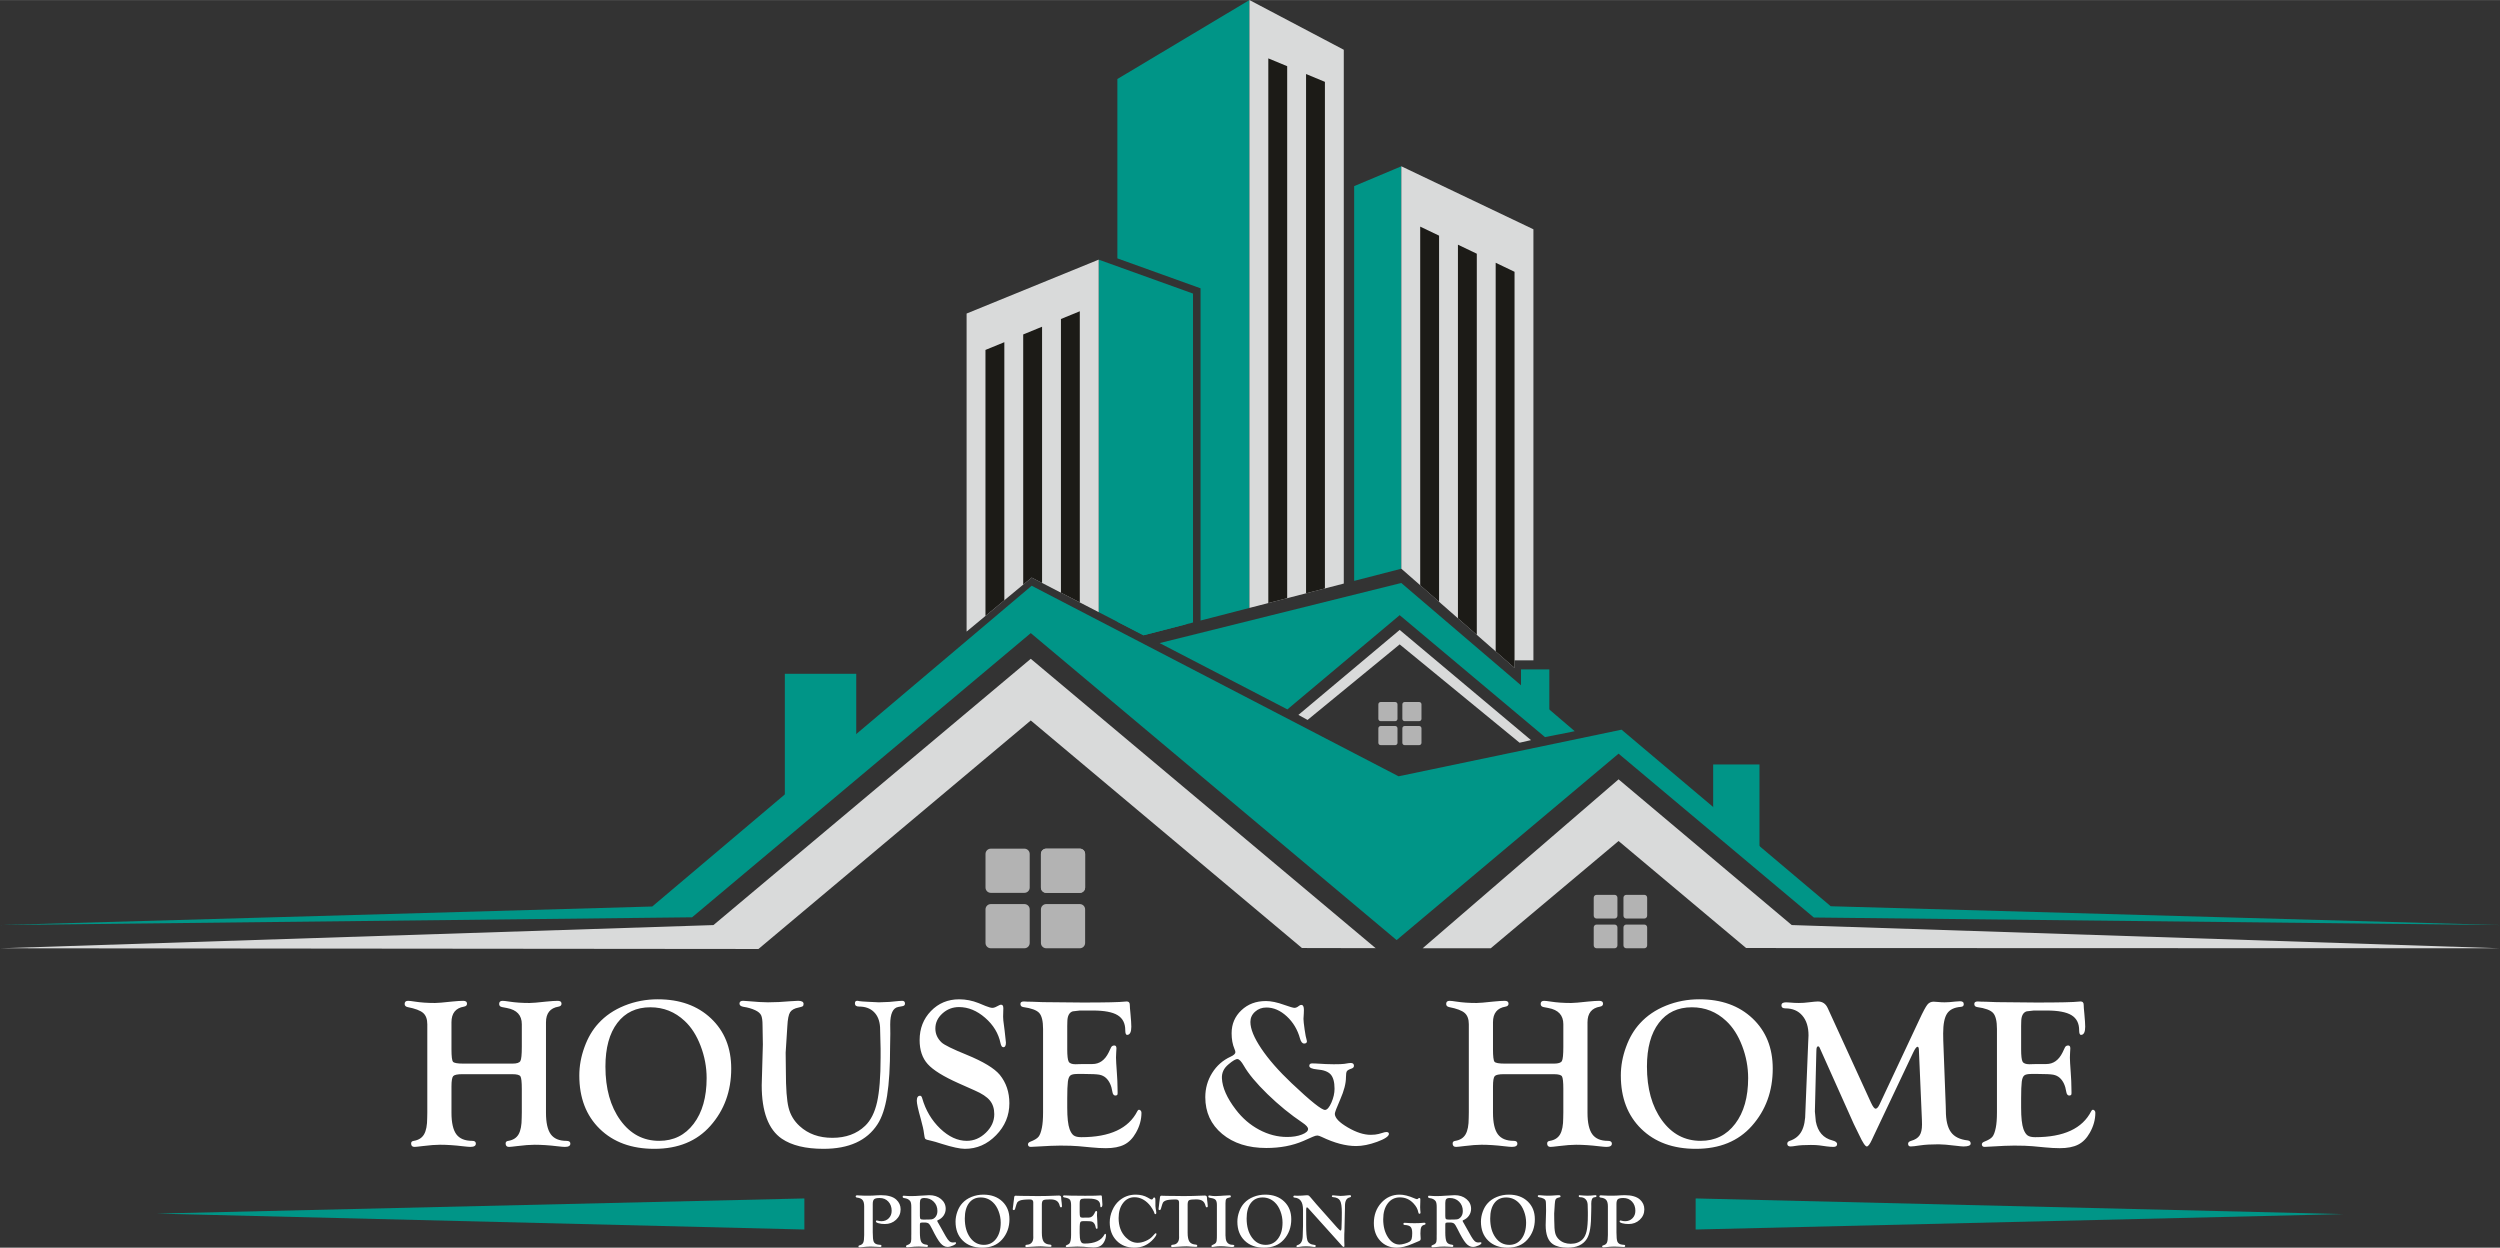
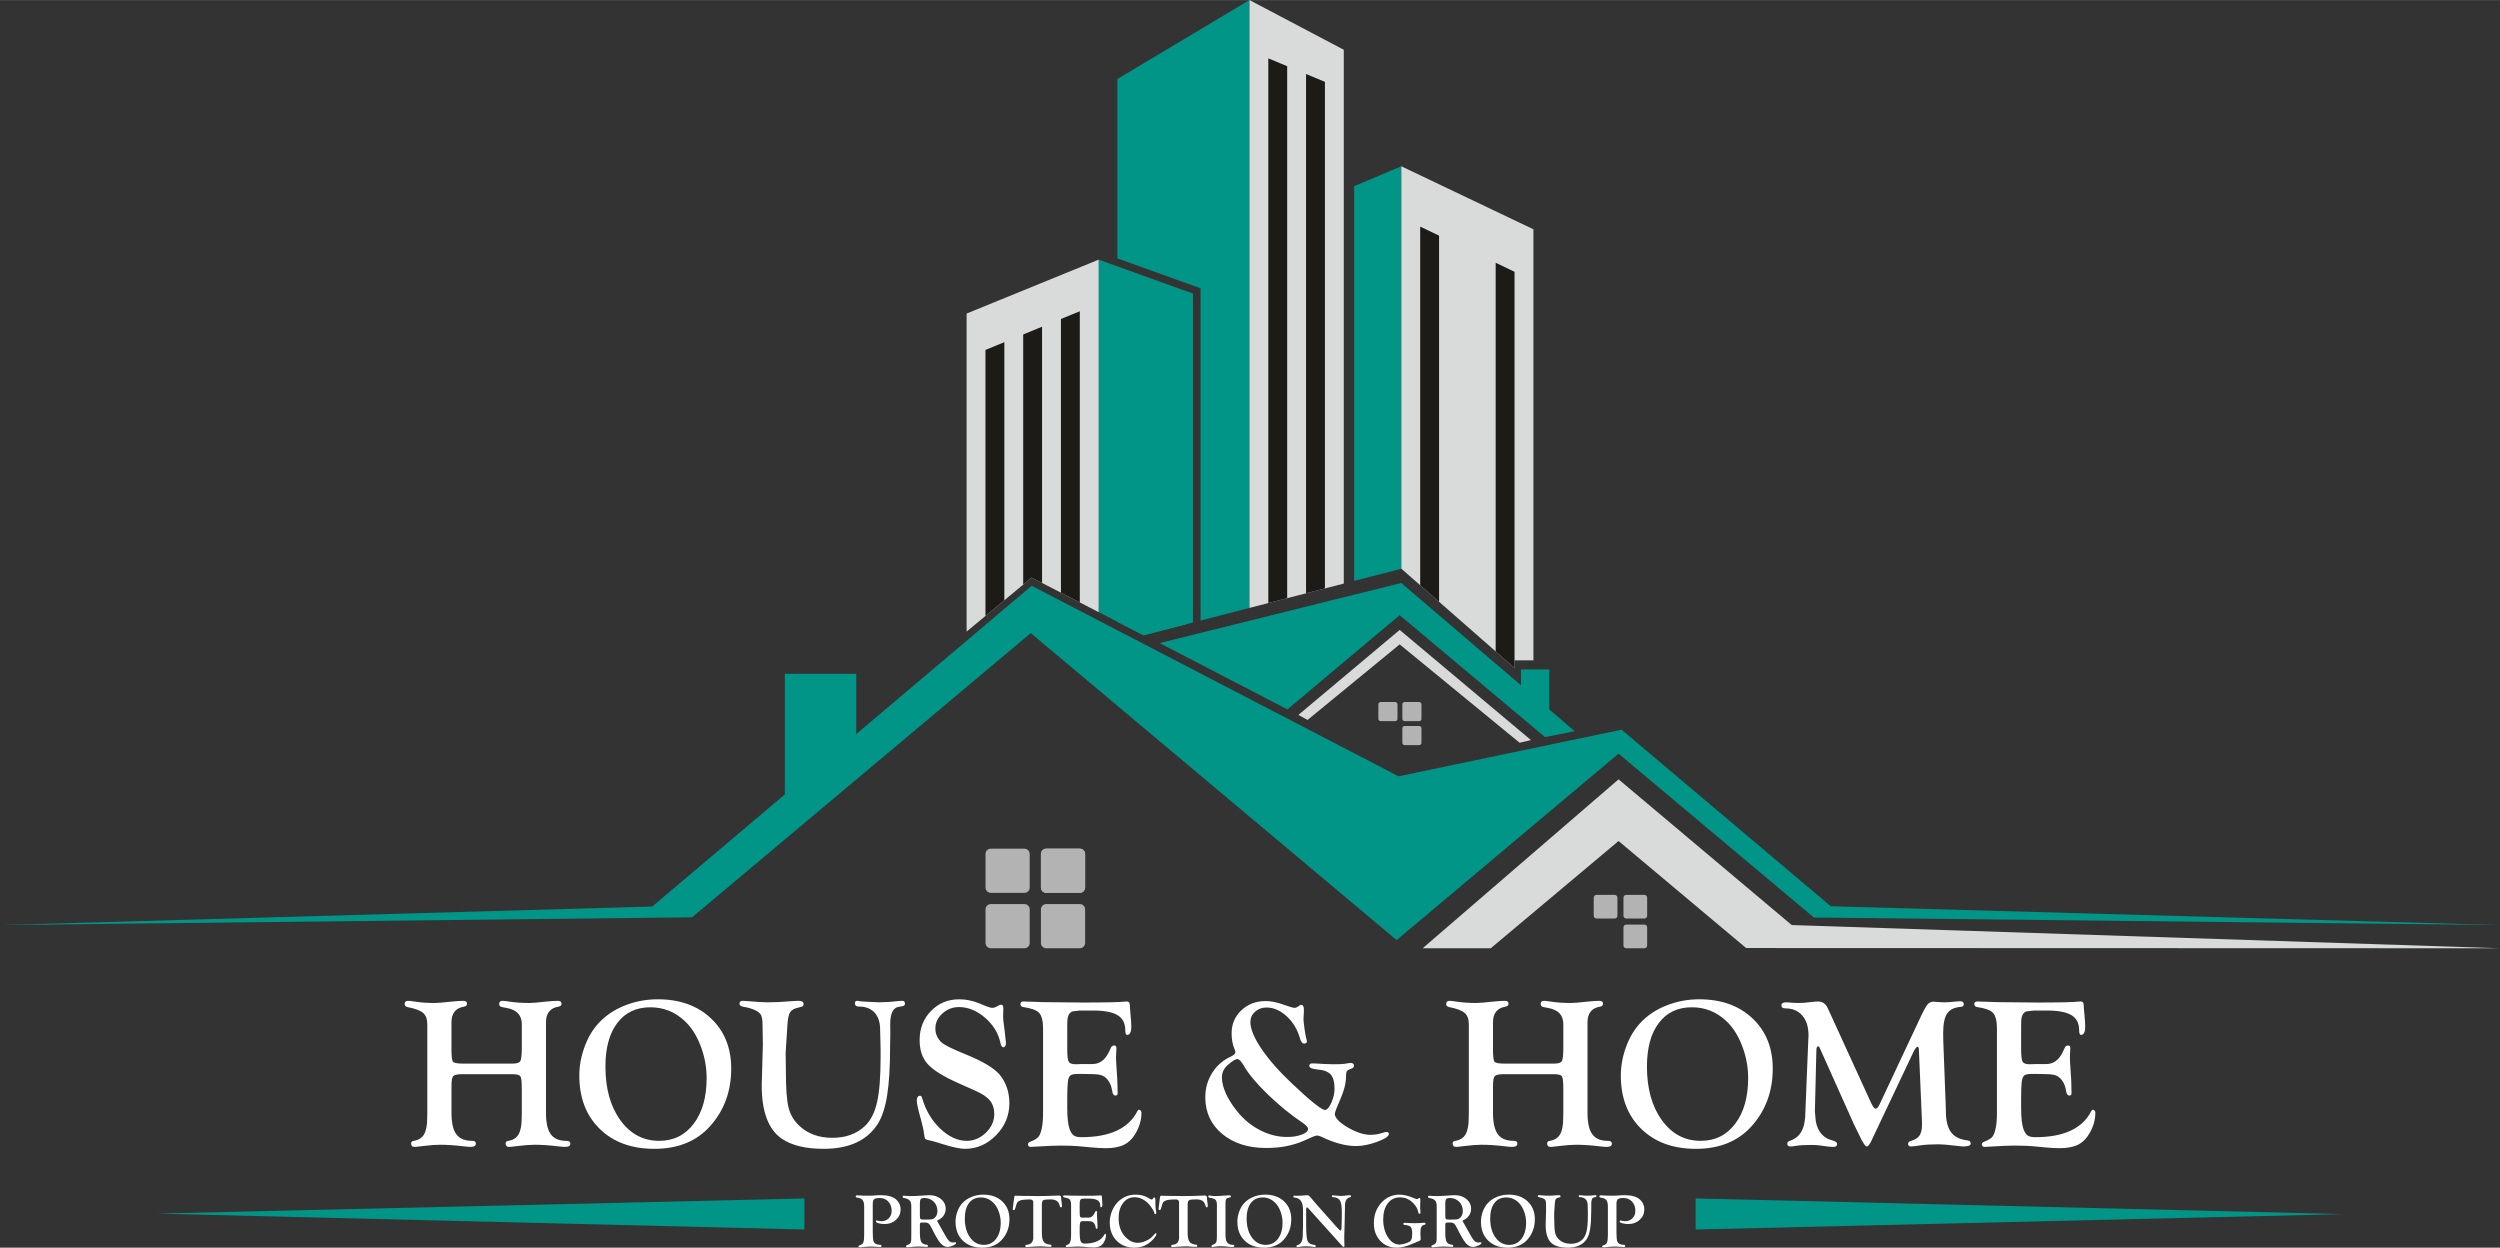
<svg xmlns="http://www.w3.org/2000/svg" xml:space="preserve" width="13.264in" height="6.62in" version="1.1" style="shape-rendering:geometricPrecision; text-rendering:geometricPrecision; image-rendering:optimizeQuality; fill-rule:evenodd; clip-rule:evenodd" viewBox="0 0 5614.78 2802.11">
  <rect x="0" y="0" width="5614.78" height="2802.11" fill="#333333" stroke="none" />
  <defs>
    <style type="text/css">
   
    .fil1 {fill:#D9DADA}
    .fil2 {fill:#1C1B17}
    .fil0 {fill:#009587}
    .fil4 {fill:#B3B3B3}
    .fil3 {fill:#B3B3B3}
    .fil5 {fill:white;fill-rule:nonzero}
   
  </style>
  </defs>
  <g id="Layer_x0020_1">
    <polygon class="fil0" points="3147.28,373.37 3041.34,417.92 3041.34,1304.5 3147.28,1277.16 " />
    <path class="fil0" d="M2509.52 177.38l296.63 -177.38 0 1365.23 -109.8 28.34 0 -734.31 0 -11.84 -11.25 -4.05 -175.58 -63.18 0 -402.8zm0 1219.02l0 -780.34 152.93 55.03 0 731.23 -94.26 24.34 -58.67 -30.27z" />
    <polygon class="fil1" points="2806.15,0 3018.02,111.68 3018.02,1310.52 2806.15,1365.23 " />
    <polygon class="fil0" points="2467.53,583.02 2679.41,659.26 2679.41,1397.95 2568.19,1426.67 2467.53,1374.74 " />
    <polygon class="fil1" points="2170.9,704.1 2467.53,583.02 2467.53,1374.74 2317.04,1297.11 2170.9,1418.37 " />
    <polygon class="fil2" points="2255.65,768.42 2255.65,1348.05 2213.27,1383.2 2213.27,785.79 " />
    <polygon class="fil2" points="2340.4,733.69 2340.4,1309.16 2317.04,1297.11 2298.03,1312.88 2298.03,751.05 " />
    <polygon class="fil2" points="2425.15,698.96 2425.15,1352.88 2382.78,1331.02 2382.78,716.32 " />
    <polygon class="fil2" points="2890.9,1343.35 2890.9,148.58 2848.52,131 2848.52,1354.29 " />
    <polygon class="fil2" points="2975.65,1321.47 2975.65,183.74 2933.28,166.16 2933.28,1332.41 " />
    <polygon class="fil1" points="3443.91,514.86 3147.28,373.37 3147.28,1277.16 3401.53,1500.01 3401.53,1482.89 3443.91,1482.89 " />
    <polygon class="fil2" points="3359.15,590.03 3359.15,1462.87 3401.53,1500.01 3401.53,610.33 " />
-     <polygon class="fil2" points="3274.4,549.44 3274.4,1388.58 3316.78,1425.73 3316.78,569.73 " />
    <polygon class="fil2" points="3189.65,508.85 3189.65,1314.3 3232.03,1351.44 3232.03,529.15 " />
    <polygon class="fil0" points="2604.41,1444.2 3147.09,1309.2 3536.67,1642.12 3469.95,1655.41 3143.55,1381.51 2891.35,1593.13 " />
    <polygon class="fil1" points="2936.68,1616.81 3143.55,1447.13 3412.85,1668 3438.47,1662.13 3143.55,1414.64 2916.1,1605.5 " />
-     <polygon class="fil1" points="2315.02,1617.99 2924.08,2129.08 3089.52,2129.4 2315.02,1479.5 1602.3,2077.55 -0,2129.64 1703.4,2131.24 " />
    <polygon class="fil1" points="3635.15,1888.73 3348,2129.68 3195.1,2129.64 3635.15,1750.24 4024.06,2077.49 5614.78,2129.64 3921.58,2129.08 " />
    <path class="fil3" d="M2225.24 1905.91l75.5 0c6.53,0 11.88,5.34 11.88,11.89l0 75.49c0,6.54 -5.35,11.88 -11.88,11.88l-75.5 0c-6.53,0 -11.88,-5.34 -11.88,-11.88l0 -75.49c0,-6.54 5.35,-11.89 11.88,-11.89z" />
    <path class="fil3" d="M2225.24 2030.38l75.5 0c6.53,0 11.88,5.34 11.88,11.89l0 75.49c0,6.54 -5.35,11.88 -11.88,11.88l-75.5 0c-6.53,0 -11.88,-5.34 -11.88,-11.88l0 -75.49c0,-6.54 5.35,-11.89 11.88,-11.89z" />
    <path class="fil3" d="M2349.71 1905.91l75.5 0c6.53,0 11.88,5.34 11.88,11.89l0 75.49c0,6.54 -5.35,11.88 -11.88,11.88l-75.5 0c-6.53,0 -11.88,-5.34 -11.88,-11.88l0 -75.49c0,-6.54 5.36,-11.89 11.88,-11.89z" />
    <path class="fil3" d="M2349.71 1905.91l75.5 0c6.53,0 11.88,5.34 11.88,11.89l0 75.49c0,6.54 -5.35,11.88 -11.88,11.88l-75.5 0c-6.53,0 -11.88,-5.34 -11.88,-11.88l0 -75.49c0,-6.54 5.36,-11.89 11.88,-11.89z" />
    <path class="fil3" d="M2349.71 2030.38l75.5 0c6.53,0 11.88,5.34 11.88,11.89l0 75.49c0,6.54 -5.35,11.88 -11.88,11.88l-75.5 0c-6.53,0 -11.88,-5.34 -11.88,-11.88l0 -75.49c0,-6.54 5.36,-11.89 11.88,-11.89z" />
    <polygon class="fil0" points="1464.86,2035.84 -0,2077.49 1554.35,2060.08 2315.02,1421.8 3136.69,2111.28 3635.15,1692.54 4073.68,2060.54 5614.78,2077.49 4111.71,2035.26 3641.85,1638.68 3141.08,1743.41 2317.06,1315.46 " />
    <polygon class="fil0" points="1762.66,1513.24 1923.06,1513.24 1923.06,1747.98 1762.66,1804.89 " />
    <polygon class="fil0" points="3479.64,1503.38 3416.07,1503.38 3416.07,1596.4 3479.64,1618.96 " />
-     <polygon class="fil0" points="3951.64,1716.78 3847.63,1716.78 3847.63,1868.97 3951.64,1905.88 " />
    <path class="fil4" d="M3585.74 2009.63l40.49 0c3.52,0 6.37,2.86 6.37,6.37l0 40.5c0,3.5 -2.86,6.37 -6.37,6.37l-40.49 0c-3.52,0 -6.38,-2.87 -6.38,-6.37l0 -40.5c0,-3.51 2.86,-6.37 6.38,-6.37z" />
-     <path class="fil3" d="M3585.74 2076.4l40.49 0c3.52,0 6.37,2.86 6.37,6.37l0 40.5c0,3.5 -2.86,6.37 -6.37,6.37l-40.49 0c-3.52,0 -6.38,-2.87 -6.38,-6.37l0 -40.5c0,-3.51 2.86,-6.37 6.38,-6.37z" />
    <path class="fil4" d="M3652.51 2009.63l40.5 0c3.51,0 6.37,2.86 6.37,6.37l0 40.5c0,3.5 -2.86,6.37 -6.37,6.37l-40.5 0c-3.51,0 -6.37,-2.87 -6.37,-6.37l0 -40.5c0,-3.51 2.86,-6.37 6.37,-6.37z" />
    <path class="fil3" d="M3652.51 2076.4l40.5 0c3.51,0 6.37,2.86 6.37,6.37l0 40.5c0,3.5 -2.86,6.37 -6.37,6.37l-40.5 0c-3.51,0 -6.37,-2.87 -6.37,-6.37l0 -40.5c0,-3.51 2.86,-6.37 6.37,-6.37z" />
    <path class="fil3" d="M3100.82 1576.56l32.68 0c2.82,0 5.14,2.31 5.14,5.14l0 32.68c0,2.83 -2.32,5.15 -5.14,5.15l-32.68 0c-2.83,0 -5.14,-2.32 -5.14,-5.15l0 -32.68c0,-2.83 2.32,-5.14 5.14,-5.14z" />
-     <path class="fil3" d="M3100.82 1630.45l32.68 0c2.82,0 5.14,2.31 5.14,5.14l0 32.68c0,2.83 -2.32,5.14 -5.14,5.14l-32.68 0c-2.83,0 -5.14,-2.32 -5.14,-5.14l0 -32.68c0,-2.83 2.32,-5.14 5.14,-5.14z" />
    <path class="fil3" d="M3154.7 1576.56l32.68 0c2.82,0 5.14,2.31 5.14,5.14l0 32.68c0,2.83 -2.32,5.15 -5.14,5.15l-32.68 0c-2.83,0 -5.14,-2.32 -5.14,-5.15l0 -32.68c0,-2.83 2.32,-5.14 5.14,-5.14z" />
    <path class="fil3" d="M3154.7 1630.45l32.68 0c2.82,0 5.14,2.31 5.14,5.14l0 32.68c0,2.83 -2.32,5.14 -5.14,5.14l-32.68 0c-2.83,0 -5.14,-2.32 -5.14,-5.14l0 -32.68c0,-2.83 2.32,-5.14 5.14,-5.14z" />
    <path class="fil0" d="M1806.29 2691.51l0.23 0 0 69.76 -1454.35 -35.77 1454.12 -33.99zm2001.98 0l0.76 0 1453.58 35.14 -1454.25 34.63 -0.09 0 0 -69.77z" />
    <path class="fil5" d="M1151.11 2412.4l-112.51 0c-11.23,0 -18.09,1.45 -20.76,4.36 -2.58,2.91 -3.88,10.66 -3.88,23.1l0 59.04c0,22.37 3.63,38.53 10.9,48.46 7.27,9.85 19.22,14.78 35.78,14.78 5.41,0 8.08,2.1 8.08,6.22 0,4.93 -4.12,7.35 -12.28,7.35 -2.91,0 -8.48,-0.48 -16.88,-1.45 -18.58,-2.26 -35.7,-3.39 -51.37,-3.39 -9.77,0 -22.78,0.97 -39.01,2.99 -9.69,1.21 -15.75,1.86 -18.25,1.86 -5.09,0 -7.59,-2.58 -7.59,-7.83 0,-3.39 2.02,-5.25 5.98,-5.73 10.74,-1.78 18.42,-6.62 23.1,-14.7 4.68,-8.08 7.03,-20.27 7.03,-36.75l0.24 -12.76 0 -197.64c0,-11.55 -3.15,-20.03 -9.37,-25.44 -6.3,-5.49 -17.93,-9.85 -34.89,-13.16 -4.44,-0.97 -6.62,-3.31 -6.62,-7.03 0,-4.68 2.5,-7.03 7.59,-7.03 2.83,0 8.08,0.57 15.67,1.78 12.76,2.02 27.78,3.07 44.99,3.07 5.82,0 18.33,-1.05 37.48,-3.15 11.31,-1.13 19.95,-1.7 25.77,-1.7 5.73,0 8.56,2.18 8.56,6.54 0,3.55 -2.26,5.73 -6.87,6.54 -18.66,3.15 -28.03,14.86 -28.03,35.13l0 60.49c0,16.07 1.13,25.44 3.47,28.19 2.26,2.75 9.85,4.12 22.86,4.12l110.81 0c9.61,0 15.51,-1.94 17.61,-5.81 2.18,-3.8 3.23,-14.46 3.23,-31.98l0 -50.72c0,-20.11 -11.14,-32.22 -33.36,-36.34l-10.9 -2.1c-4.44,-0.81 -6.62,-3.15 -6.62,-7.03 0,-4.68 2.5,-7.03 7.59,-7.03 2.83,0 7.99,0.57 15.59,1.78 12.92,2.02 28.03,3.07 45.15,3.07 6.06,0 18.5,-1.05 37.39,-3.15 11.39,-1.13 19.95,-1.7 25.85,-1.7 5.65,0 8.48,2.18 8.48,6.54 0,3.55 -2.26,5.73 -6.86,6.54 -18.66,3.15 -28.03,14.86 -28.03,35.21l0 203.05c0,22.45 3.63,38.52 10.82,48.38 7.19,9.85 18.9,14.78 35.13,14.78 5.9,0 8.8,2.1 8.8,6.22 0,4.93 -4.12,7.35 -12.28,7.35 -2.91,0 -8.4,-0.48 -16.64,-1.45 -18.74,-2.26 -35.86,-3.39 -51.37,-3.39 -9.93,0 -23.02,0.97 -39.25,2.99 -9.69,1.21 -15.75,1.86 -18.25,1.86 -5.09,0 -7.59,-2.58 -7.59,-7.83 0,-3.39 2.02,-5.25 5.98,-5.73 10.74,-1.78 18.41,-6.62 23.1,-14.7 4.68,-8.16 7.03,-20.43 7.03,-36.91l0.24 -12.84 0 -52.26c0,-15.51 -1.05,-24.88 -3.07,-28.19 -2.1,-3.23 -8,-4.85 -17.77,-4.85zm326.46 -168.16c49.27,0 89,14.3 119.29,42.89 30.29,28.67 45.39,66.23 45.39,112.75 0,50.56 -15.59,93.45 -46.85,128.66 -30.45,34.33 -72.37,51.53 -125.83,51.53 -51.13,0 -91.99,-14.94 -122.6,-44.83 -30.61,-29.88 -45.88,-69.78 -45.88,-119.78 0,-21.49 3.88,-42.81 11.63,-63.97 7.67,-21.24 18.17,-39.01 31.42,-53.31 15.35,-16.88 34.73,-30.13 58.31,-39.66 23.58,-9.53 48.62,-14.3 75.11,-14.3zm-16.96 17.93c-31.66,0 -56.38,11.71 -74.14,35.13 -17.85,23.5 -26.73,56.13 -26.73,97.97 0,49.43 11.15,89.57 33.52,120.5 22.37,30.93 51.45,46.36 87.23,46.36 32.31,0 58.07,-12.76 77.46,-38.36 19.38,-25.52 29.08,-59.77 29.08,-102.57 0,-24.63 -4.52,-48.78 -13.49,-72.29 -8.96,-23.5 -20.92,-42.24 -35.86,-56.05 -21.73,-20.43 -47.41,-30.69 -77.05,-30.69zm464 -14.54c1.13,-0.16 2.91,0.08 5.49,0.73 2.67,0.48 8.88,0.97 18.74,1.45l25.2 1.21 23.26 -0.89c8,-0.65 14.94,-1.29 20.92,-2.02 2.91,-0.32 5.49,-0.48 7.91,-0.48 4.28,0 6.38,2.1 6.38,6.3 0,3.23 -1.94,5.17 -5.9,5.81l-8.96 1.61c-12.2,2.1 -18.33,15.26 -18.33,39.49l0.24 20.52 -0.48 29.08c0,45.55 -2.26,82.22 -6.7,110.09 -4.52,27.86 -11.71,49.35 -21.65,64.53 -23.83,36.67 -64.21,55 -121.15,55 -40.22,0 -71.4,-7.59 -93.69,-22.7 -30.13,-20.68 -45.15,-60.66 -45.15,-120.1l2.58 -91.43 -0.73 -43.05c0,-10.74 -1.05,-18.25 -3.15,-22.7 -2.18,-4.44 -6.54,-8.16 -13.25,-11.31 -7.75,-3.63 -16.48,-6.14 -26.09,-7.59 -6.22,-0.97 -9.29,-3.39 -9.29,-7.27 0,-4.2 2.67,-6.3 8,-6.3 1.78,0 5.01,0.24 9.69,0.65 20.03,1.86 35.46,2.75 46.36,2.75 15.43,0 32.55,-0.81 51.29,-2.5 7.59,-0.57 13,-0.89 16.31,-0.89 8.16,0 12.28,2.34 12.28,6.95 0,2.5 -0.64,4.28 -1.86,5.25 -1.29,0.89 -4.28,1.86 -9.05,2.83 -9.61,1.86 -16.07,5.49 -19.38,10.74 -3.31,5.33 -5.33,15.59 -6.14,30.93l-3.8 59.69 0.48 41.92c0,38.2 2.02,65.42 6.06,81.57 3.96,16.15 12.28,30.05 24.88,41.51 19.14,17.53 43.53,26.33 73.34,26.33 30.37,0 55,-8.97 73.74,-26.98 12.6,-12.11 21.57,-29.88 26.82,-53.23 5.25,-23.34 7.91,-56.86 7.91,-100.55l0 -19.22 -1.21 -48.46c-0.89,-14.7 -5.49,-26.09 -13.73,-34.16 -8.24,-8.16 -19.38,-12.2 -33.44,-12.2 -6.22,0 -9.29,-2.34 -9.29,-7.11 0,-3.72 1.53,-5.65 4.52,-5.82zm229.54 -3.39c14.86,0 29.4,2.83 43.61,8.48l15.83 6.54c7.11,2.83 12.2,4.2 15.18,4.2 2.18,0 4.52,-0.56 6.86,-1.61l8.97 -4.52c1.29,-0.65 2.58,-0.97 3.79,-0.97 3.31,0 5.01,2.58 5.01,7.83l-0.48 19.22c0,2.99 0.16,5.9 0.48,8.56l2.99 23.26 2.34 21.64c0.32,1.86 0.48,3.47 0.48,4.77 0,6.78 -1.94,10.18 -5.9,10.18 -2.91,0 -4.93,-2.99 -6.22,-8.96 -4.6,-22.05 -16.07,-41.03 -34.57,-57.1 -18.5,-16.07 -38.04,-24.07 -58.72,-24.07 -14.22,0 -26.65,4.76 -37.23,14.38 -10.58,9.53 -15.83,20.84 -15.83,33.84 0,12.03 4.68,22.45 13.97,31.26 6.06,5.65 24.8,14.86 56.21,27.62 37.47,15.35 62.27,30.37 74.47,44.99 14.38,17.69 21.57,39.01 21.57,63.97 0,27.46 -9.93,51.45 -29.89,71.8 -19.87,20.35 -43.21,30.53 -69.94,30.53 -10.9,0 -28.19,-3.71 -51.85,-11.15 -11.06,-3.63 -19.22,-5.98 -24.47,-7.11 -7.27,-1.37 -11.47,-2.75 -12.68,-4.12 -1.13,-1.37 -2.18,-5.41 -2.91,-12.2 -0.81,-7.43 -3.23,-18.09 -7.11,-32.14 -6.06,-21.4 -9.05,-35.13 -9.05,-41.11 0,-7.59 2.42,-11.39 7.35,-11.39 2.26,0 3.8,1.86 4.77,5.65 7.75,26.98 21.24,49.67 40.38,68.09 19.22,18.33 39.09,27.54 59.69,27.54 15.99,0 30.29,-6.06 42.89,-18.25 12.6,-12.2 18.9,-26.09 18.9,-41.76 0,-12.44 -3.31,-22.62 -9.85,-30.61 -6.54,-8.08 -17.93,-15.59 -34.08,-22.61l-36.1 -16.07c-34,-15.18 -57.18,-29.48 -69.38,-43.05 -12.2,-13.49 -18.25,-31.42 -18.25,-53.87 0,-26.09 8.48,-47.81 25.44,-65.34 16.96,-17.53 38.12,-26.33 63.32,-26.33zm242.78 60.66l0 51.37c0,14.7 1.05,23.99 3.23,27.95 2.1,3.88 7.27,5.89 15.51,5.89l7.19 -0.24 10.42 -0.24 20.19 0c15.67,0 27.78,-8.56 36.34,-25.69l5.49 -11.55c1.37,-2.83 3.71,-4.28 7.03,-4.44 3.39,-0.16 5.09,1.94 5.09,6.38 0,1.29 -0.16,4.68 -0.56,10.42 -0.24,4.04 -0.4,7.51 -0.4,10.34 0,5.09 0.65,16.88 2.02,35.46 0.89,12.12 1.37,22.7 1.37,31.66l0.24 12.03c0,2.18 -0.24,3.71 -0.73,4.52 -0.65,0.89 -1.86,1.45 -3.8,1.62 -3.96,0.32 -6.38,-2.67 -7.35,-8.97 -2.02,-13.41 -6.78,-23.58 -14.22,-30.53 -4.12,-3.79 -9.13,-6.22 -15.1,-7.35 -5.9,-1.05 -17.04,-1.61 -33.28,-1.61l-16.15 0c-7.59,0 -12.76,1.13 -15.51,3.39 -2.83,2.34 -4.68,6.94 -5.57,13.89 -0.97,7.83 -1.45,20.27 -1.45,37.31l0 21.24c0,22.21 1.78,38.2 5.25,47.98 2.66,7.11 5.81,11.87 9.45,14.38 3.63,2.5 9.29,3.8 16.88,3.8 64.13,0 106.13,-19.46 125.92,-58.48 1.13,-1.86 2.02,-2.91 2.83,-3.07 1.61,-0.32 3.07,0.24 4.36,1.53 1.37,1.37 2.02,3.07 2.02,5.09 0,15.59 -4.2,30.61 -12.52,45.15 -6.95,12.36 -15.67,21.24 -26.09,26.49 -10.42,5.33 -24.23,8 -41.43,8 -10.18,0 -21.32,-0.65 -33.68,-1.86l-27.46 -2.58c-10.1,-0.89 -23.75,-1.37 -41.03,-1.37 -11.47,0 -29,0.73 -52.58,2.18 -6.46,0.48 -11.15,0.73 -13.97,0.73 -3.8,0 -5.81,-1.78 -6.14,-5.25 -0.16,-2.83 1.61,-4.93 5.25,-6.38 8.96,-3.47 15.1,-7.11 18.33,-10.98 3.23,-3.88 5.81,-10.74 7.75,-20.68 1.7,-8.4 2.58,-19.71 2.58,-34.08l0 -187.46c0,-17.69 -2.91,-29.64 -8.64,-35.94 -5.73,-6.3 -17.69,-10.74 -35.86,-13.25 -4.28,-0.65 -6.38,-2.99 -6.38,-7.03 0,-3.72 2.58,-5.57 7.83,-5.57 1.05,0 3.47,0.16 7.11,0.4 2.83,0.16 6.7,0.24 11.55,0.24l23.91 0.89 89.73 0.89c51.61,0 83.43,-0.73 95.38,-2.18 1.29,-0.16 2.34,-0.24 3.31,-0.24 4.6,0 6.87,2.58 6.87,7.75 0,3.63 0.48,10.1 1.45,19.38 1.29,13.73 1.94,23.58 1.94,29.56 0,11.95 -3.07,18.09 -9.13,18.42 -2.99,0.16 -4.44,-3.31 -4.44,-10.42 0,-15.59 -5.73,-26.81 -17.2,-33.84 -11.47,-7.03 -30.05,-10.5 -55.73,-10.5l-28.92 0 -16.15 1.86c-8.08,2.58 -12.12,10.5 -12.12,23.91l-0.24 9.69zm445.83 -56.78c11.79,0 25.77,2.91 41.76,8.72 12.44,4.44 20.03,6.62 22.7,6.62 2.34,0 4.44,-0.65 6.38,-1.86l5.17 -3.55c1.13,-0.81 2.42,-1.21 3.88,-1.21 3.88,0 5.82,3.71 5.82,11.15 0,1.86 -0.08,4.52 -0.24,7.83 -0.48,7.11 -0.73,11.23 -0.73,12.28 0,4.28 0.89,12.28 2.58,24.07 1.7,11.79 3.15,19.06 4.2,21.97 0.65,1.86 0.97,3.31 0.97,4.2 0,3.47 -2.1,5.25 -6.22,5.25 -4.12,0 -7.19,-3.71 -9.29,-11.15 -5.49,-20.03 -15.43,-36.67 -29.72,-49.91 -14.38,-13.25 -29.64,-19.87 -45.8,-19.87 -10.01,0 -18.5,3.15 -25.44,9.45 -7.03,6.3 -10.5,13.97 -10.5,22.94 0,15.67 8.16,35.54 24.47,59.77 16.23,24.23 38.93,50.16 68.09,77.78 42.81,40.54 67.92,60.57 75.27,60.09 4.68,-0.32 9.45,-5.82 14.13,-16.48 4.68,-10.74 7.03,-21.08 7.03,-31.1 0,-14.94 -2.91,-25.6 -8.64,-32.06 -5.81,-6.46 -15.83,-10.18 -30.29,-11.31 -11.87,-1.13 -17.77,-3.8 -17.77,-8 0,-3.71 2.1,-5.57 6.38,-5.57 2.58,0 5.33,0.08 8.32,0.24 16.64,1.13 29.97,1.69 40.06,1.69 12.03,0 19.95,-0.32 23.75,-0.89l9.45 -1.53c1.78,-0.32 3.39,-0.48 5.01,-0.48 4.93,0 7.35,2.1 7.35,6.38 0,2.91 -1.78,4.93 -5.41,6.22 -5.65,1.86 -9.21,3.88 -10.5,5.98 -1.37,2.18 -2.02,6.62 -2.02,13.33 0,13.89 -4.28,30.45 -12.76,49.75 -8.4,19.06 -12.44,29.97 -12.28,32.79 0.4,9.21 10.18,19.3 29.16,30.37 18.9,11.06 36.02,16.56 51.29,16.56 7.11,0 13.08,-0.65 18.01,-1.94l13.41 -3.88c1.45,-0.32 2.66,-0.48 3.8,-0.48 4.04,0 5.98,1.53 5.81,4.52 -0.48,5.33 -9.37,11.23 -26.57,17.53 -17.28,6.3 -33.03,9.45 -47.17,9.45 -23.02,0 -48.62,-6.78 -76.89,-20.35 -4.52,-2.18 -7.92,-3.31 -10.1,-3.31 -2.58,0 -5.98,0.97 -10.18,2.83l-21.32 9.45c-24.31,10.5 -52.01,15.75 -83.11,15.75 -40.71,0 -73.74,-10.5 -99.1,-31.58 -25.28,-21.08 -37.96,-48.62 -37.96,-82.54 0,-19.87 5.17,-38.04 15.43,-54.44 10.26,-16.4 24.07,-28.51 41.27,-36.43 7.27,-3.31 10.9,-6.7 10.9,-10.18 0,-1.7 -0.65,-4.2 -2.1,-7.35 -4.28,-10.1 -6.38,-21.81 -6.38,-35.21 0,-20.6 7.35,-37.8 21.97,-51.61 14.62,-13.81 32.87,-20.68 54.68,-20.68zm-63.4 130.36c-3.8,-0.32 -10.5,3.55 -20.03,11.63 -10.66,8.64 -15.67,19.22 -15.02,31.5 0.97,21 11.39,44.5 31.26,70.43 14.7,19.3 32.14,34.33 52.5,45.15 20.27,10.82 41.11,16.23 62.59,16.23 12.84,0 23.91,-1.78 33.19,-5.41 9.29,-3.55 13.97,-7.75 13.97,-12.52 0,-3.8 -4.12,-8.48 -12.28,-13.97 -27.3,-18.33 -53.55,-39.74 -78.83,-64.29 -25.2,-24.55 -42.89,-45.88 -53.15,-63.81 -5.57,-9.69 -10.26,-14.62 -14.21,-14.94zm710.91 33.92l-112.51 0c-11.23,0 -18.09,1.45 -20.76,4.36 -2.58,2.91 -3.88,10.66 -3.88,23.1l0 59.04c0,22.37 3.63,38.53 10.9,48.46 7.27,9.85 19.22,14.78 35.78,14.78 5.41,0 8.08,2.1 8.08,6.22 0,4.93 -4.12,7.35 -12.28,7.35 -2.91,0 -8.48,-0.48 -16.88,-1.45 -18.58,-2.26 -35.7,-3.39 -51.37,-3.39 -9.77,0 -22.78,0.97 -39.01,2.99 -9.69,1.21 -15.75,1.86 -18.25,1.86 -5.09,0 -7.59,-2.58 -7.59,-7.83 0,-3.39 2.02,-5.25 5.98,-5.73 10.74,-1.78 18.42,-6.62 23.1,-14.7 4.68,-8.08 7.03,-20.27 7.03,-36.75l0.24 -12.76 0 -197.64c0,-11.55 -3.15,-20.03 -9.37,-25.44 -6.3,-5.49 -17.93,-9.85 -34.89,-13.16 -4.44,-0.97 -6.62,-3.31 -6.62,-7.03 0,-4.68 2.5,-7.03 7.59,-7.03 2.83,0 8.08,0.57 15.67,1.78 12.76,2.02 27.78,3.07 44.99,3.07 5.82,0 18.33,-1.05 37.48,-3.15 11.31,-1.13 19.95,-1.7 25.77,-1.7 5.73,0 8.56,2.18 8.56,6.54 0,3.55 -2.26,5.73 -6.87,6.54 -18.66,3.15 -28.03,14.86 -28.03,35.13l0 60.49c0,16.07 1.13,25.44 3.47,28.19 2.26,2.75 9.85,4.12 22.86,4.12l110.81 0c9.61,0 15.51,-1.94 17.61,-5.81 2.18,-3.8 3.23,-14.46 3.23,-31.98l0 -50.72c0,-20.11 -11.14,-32.22 -33.36,-36.34l-10.9 -2.1c-4.44,-0.81 -6.62,-3.15 -6.62,-7.03 0,-4.68 2.5,-7.03 7.59,-7.03 2.83,0 7.99,0.57 15.59,1.78 12.92,2.02 28.03,3.07 45.15,3.07 6.06,0 18.5,-1.05 37.39,-3.15 11.39,-1.13 19.95,-1.7 25.85,-1.7 5.65,0 8.48,2.18 8.48,6.54 0,3.55 -2.26,5.73 -6.86,6.54 -18.66,3.15 -28.03,14.86 -28.03,35.21l0 203.05c0,22.45 3.63,38.52 10.82,48.38 7.19,9.85 18.9,14.78 35.13,14.78 5.9,0 8.8,2.1 8.8,6.22 0,4.93 -4.12,7.35 -12.28,7.35 -2.91,0 -8.4,-0.48 -16.64,-1.45 -18.74,-2.26 -35.86,-3.39 -51.37,-3.39 -9.93,0 -23.02,0.97 -39.25,2.99 -9.69,1.21 -15.75,1.86 -18.25,1.86 -5.09,0 -7.59,-2.58 -7.59,-7.83 0,-3.39 2.02,-5.25 5.98,-5.73 10.74,-1.78 18.41,-6.62 23.1,-14.7 4.68,-8.16 7.03,-20.43 7.03,-36.91l0.24 -12.84 0 -52.26c0,-15.51 -1.05,-24.88 -3.07,-28.19 -2.1,-3.23 -8,-4.85 -17.77,-4.85zm326.46 -168.16c49.27,0 89,14.3 119.29,42.89 30.29,28.67 45.39,66.23 45.39,112.75 0,50.56 -15.59,93.45 -46.85,128.66 -30.45,34.33 -72.37,51.53 -125.83,51.53 -51.13,0 -91.99,-14.94 -122.6,-44.83 -30.61,-29.88 -45.88,-69.78 -45.88,-119.78 0,-21.49 3.88,-42.81 11.63,-63.97 7.67,-21.24 18.17,-39.01 31.42,-53.31 15.35,-16.88 34.73,-30.13 58.31,-39.66 23.58,-9.53 48.62,-14.3 75.11,-14.3zm-16.96 17.93c-31.66,0 -56.38,11.71 -74.14,35.13 -17.85,23.5 -26.73,56.13 -26.73,97.97 0,49.43 11.15,89.57 33.52,120.5 22.37,30.93 51.45,46.36 87.23,46.36 32.31,0 58.07,-12.76 77.46,-38.36 19.38,-25.52 29.08,-59.77 29.08,-102.57 0,-24.63 -4.52,-48.78 -13.49,-72.29 -8.96,-23.5 -20.92,-42.24 -35.86,-56.05 -21.73,-20.43 -47.41,-30.69 -77.05,-30.69zm305.14 1.86l97.08 212.17c4.28,9.29 7.83,13.89 10.66,13.73 2.83,-0.16 5.73,-3.39 8.72,-9.69l89.17 -189.96c8.32,-18.01 14.38,-29.24 18.01,-33.84 3.63,-4.6 8.32,-6.86 14.21,-6.86 2.18,0 5.65,0.24 10.42,0.73 4.52,0.48 9.29,0.73 14.13,0.73 6.54,0 14.46,-0.56 23.99,-1.7 4.85,-0.48 8.48,-0.73 10.82,-0.73 5.57,0 8.32,2.18 8.32,6.62 0,3.71 -2.1,5.65 -6.38,5.98 -14.78,1.13 -25.12,6.06 -31.01,14.94 -5.9,8.8 -8.88,23.75 -8.88,44.74l0.24 16.15 5.57 147.32 0.24 9.77c0,21.81 3.8,37.96 11.47,48.46 7.59,10.5 20.19,16.64 37.64,18.58 4.44,0.65 6.62,2.99 6.62,7.03 0,4.36 -5.33,6.54 -16.07,6.54 -3.15,0 -8.16,-0.48 -15.1,-1.37 -19.22,-2.34 -32.79,-3.47 -40.87,-3.47 -16.56,0 -30.29,0.81 -41.35,2.42 -10.34,1.61 -17.45,2.42 -21.24,2.42 -3.96,0 -5.9,-2.02 -5.9,-6.06 0,-3.07 2.26,-5.25 6.78,-6.54 8.96,-2.5 15.26,-6.54 18.98,-12.03 3.63,-5.57 5.49,-13.73 5.49,-24.63 0,-5.25 -0.08,-8.88 -0.24,-11.14l-6.78 -157.09c-0.16,-4.28 -1.21,-6.38 -3.07,-6.38 -2.42,0 -5.65,4.36 -9.77,13l-89.41 188.83 -3.31 7.11c-4.52,9.85 -8.32,14.78 -11.31,14.94 -3.39,0.16 -9.21,-8.56 -17.36,-26.01l-12.03 -24.63 -75.68 -169.04 -1.62 -3.47c-0.64,-1.13 -1.61,-1.7 -2.83,-1.7 -2.5,0 -3.8,3.23 -3.8,9.69l-0.24 7.59 -2.91 119.62 -0.24 9.45 2.1 22.29c4.44,23.26 16.8,37.39 37.15,42.64 7.11,1.78 10.66,4.52 10.66,8.24 0,4.2 -2.75,6.3 -8.32,6.3 -4.28,0 -9.37,-0.4 -15.18,-1.13l-16.88 -2.34c-4.28,-0.56 -10.5,-0.89 -18.58,-0.89 -14.38,0 -25.68,0.65 -33.76,2.02 -5.17,0.89 -9.13,1.37 -11.87,1.37 -4.93,0 -7.35,-2.1 -7.35,-6.3 0,-2.91 1.86,-5.01 5.65,-6.3 12.2,-4.12 21.08,-11.39 26.65,-21.89 5.57,-10.5 8.4,-25.04 8.4,-43.61l6.3 -155.4 0.73 -15.83c0,-18.98 -4.6,-33.84 -13.89,-44.58 -9.21,-10.82 -21.89,-16.23 -37.96,-16.23 -5.98,0 -8.96,-2.26 -8.96,-6.7 0,-4.6 3.39,-6.86 10.18,-6.86 1.45,0 3.23,0.08 5.49,0.24l13.73 0.97c2.5,0.16 5.73,0.24 9.69,0.24 7.43,0 14.7,-0.48 21.73,-1.45 10.74,-1.29 17.69,-1.94 20.84,-1.94 10.42,0 17.85,5.01 22.29,14.94zm434.36 40.87l0 51.37c0,14.7 1.05,23.99 3.23,27.95 2.1,3.88 7.27,5.89 15.51,5.89l7.19 -0.24 10.42 -0.24 20.19 0c15.67,0 27.78,-8.56 36.34,-25.69l5.49 -11.55c1.37,-2.83 3.71,-4.28 7.03,-4.44 3.39,-0.16 5.09,1.94 5.09,6.38 0,1.29 -0.16,4.68 -0.56,10.42 -0.24,4.04 -0.4,7.51 -0.4,10.34 0,5.09 0.65,16.88 2.02,35.46 0.89,12.12 1.37,22.7 1.37,31.66l0.24 12.03c0,2.18 -0.24,3.71 -0.73,4.52 -0.65,0.89 -1.86,1.45 -3.8,1.62 -3.96,0.32 -6.38,-2.67 -7.35,-8.97 -2.02,-13.41 -6.78,-23.58 -14.22,-30.53 -4.12,-3.79 -9.13,-6.22 -15.1,-7.35 -5.9,-1.05 -17.04,-1.61 -33.28,-1.61l-16.15 0c-7.59,0 -12.76,1.13 -15.51,3.39 -2.83,2.34 -4.68,6.94 -5.57,13.89 -0.97,7.83 -1.45,20.27 -1.45,37.31l0 21.24c0,22.21 1.78,38.2 5.25,47.98 2.66,7.11 5.81,11.87 9.45,14.38 3.63,2.5 9.29,3.8 16.88,3.8 64.13,0 106.13,-19.46 125.92,-58.48 1.13,-1.86 2.02,-2.91 2.83,-3.07 1.61,-0.32 3.07,0.24 4.36,1.53 1.37,1.37 2.02,3.07 2.02,5.09 0,15.59 -4.2,30.61 -12.52,45.15 -6.95,12.36 -15.67,21.24 -26.09,26.49 -10.42,5.33 -24.23,8 -41.43,8 -10.18,0 -21.32,-0.65 -33.68,-1.86l-27.46 -2.58c-10.1,-0.89 -23.75,-1.37 -41.03,-1.37 -11.47,0 -29,0.73 -52.58,2.18 -6.46,0.48 -11.15,0.73 -13.97,0.73 -3.8,0 -5.81,-1.78 -6.14,-5.25 -0.16,-2.83 1.61,-4.93 5.25,-6.38 8.96,-3.47 15.1,-7.11 18.33,-10.98 3.23,-3.88 5.81,-10.74 7.75,-20.68 1.7,-8.4 2.58,-19.71 2.58,-34.08l0 -187.46c0,-17.69 -2.91,-29.64 -8.64,-35.94 -5.73,-6.3 -17.69,-10.74 -35.86,-13.25 -4.28,-0.65 -6.38,-2.99 -6.38,-7.03 0,-3.72 2.58,-5.57 7.83,-5.57 1.05,0 3.47,0.16 7.11,0.4 2.83,0.16 6.7,0.24 11.55,0.24l23.91 0.89 89.73 0.89c51.61,0 83.43,-0.73 95.38,-2.18 1.29,-0.16 2.34,-0.24 3.31,-0.24 4.6,0 6.87,2.58 6.87,7.75 0,3.63 0.48,10.1 1.45,19.38 1.29,13.73 1.94,23.58 1.94,29.56 0,11.95 -3.07,18.09 -9.13,18.42 -2.99,0.16 -4.44,-3.31 -4.44,-10.42 0,-15.59 -5.73,-26.81 -17.2,-33.84 -11.47,-7.03 -30.05,-10.5 -55.73,-10.5l-28.92 0 -16.15 1.86c-8.08,2.58 -12.12,10.5 -12.12,23.91l-0.24 9.69z" />
    <g id="_2064800797760">
      <path class="fil5" d="M1960.11 2703.84l0 63.59c0,10.6 0.69,17.63 2.09,21.04 1.69,4.07 5.56,6.39 11.64,6.93l3.61 0.34c1.52,0.11 2.26,0.94 2.26,2.49 0,1.55 -1.06,2.32 -3.18,2.32 -0.51,0 -1.32,-0.06 -2.43,-0.17 -1.81,-0.17 -3.64,-0.26 -5.53,-0.26l-13.01 -0.52 -3.27 0.09c-3.98,0 -9.4,0.43 -16.28,1.26 -2.23,0.32 -4.01,0.46 -5.27,0.46 -1.8,0 -2.72,-0.69 -2.78,-2.03 -0.06,-1.29 0.66,-2.09 2.12,-2.44 4.33,-1 7.19,-3.04 8.63,-6.13 1.43,-3.07 2.15,-8.77 2.15,-17.05l0 -64.63c0,-6.45 -1.23,-11.15 -3.67,-14.13 -2.43,-2.95 -6.53,-4.76 -12.29,-5.36 -2.09,-0.29 -3.12,-1.17 -3.12,-2.67 0,-1.66 1.2,-2.49 3.61,-2.49 0.63,0 1.95,0.09 3.96,0.26 6.16,0.4 13.3,0.6 21.44,0.6 3.87,0 7.05,-0.08 9.57,-0.26l9.34 -0.6c3.12,-0.23 5.99,-0.34 8.57,-0.34 15.85,0 27.43,3.32 34.71,10 6.51,5.99 9.74,13.27 9.74,21.81 0,9.26 -3.41,17.05 -10.23,23.44 -6.82,6.39 -15.19,9.57 -25.08,9.57 -5.39,0 -10.09,-0.57 -14.16,-1.69 -4.04,-1.15 -6.08,-2.46 -6.08,-3.98 0,-1.52 0.69,-2.29 2.09,-2.29 0.34,0 0.8,0.09 1.35,0.26 3.07,0.89 6.05,1.35 8.91,1.35 6.71,0 12.24,-2.18 16.57,-6.56 4.33,-4.38 6.5,-9.97 6.5,-16.77 0,-8.48 -2.52,-15.39 -7.54,-20.75 -5.04,-5.36 -11.52,-8.02 -19.43,-8.02 -6.13,0 -10.23,0.92 -12.35,2.72 -2.09,1.81 -3.15,5.36 -3.15,10.6zm105.87 63.39c0,10.63 0.97,17.83 2.95,21.58 1.95,3.78 5.82,5.93 11.58,6.51 2.35,0.23 3.53,1.12 3.53,2.69 0,1.58 -0.95,2.38 -2.87,2.38 -0.6,0 -1.75,-0.09 -3.44,-0.26 -4.81,-0.4 -9.46,-0.6 -13.93,-0.6 -3.75,0 -7.08,0.11 -9.97,0.31l-7.05 0.66 -5.62 0.49c-1.57,0.17 -2.66,0.26 -3.29,0.26 -2.01,0 -3.01,-0.77 -3.01,-2.29 0,-1.23 0.57,-2.01 1.69,-2.35 3.81,-1.17 6.45,-2.75 7.91,-4.73 1.46,-1.98 2.18,-5.01 2.18,-9.08l0 -7.97 0.09 -3.27 0 -60.62c0,-6.71 -0.83,-11.21 -2.52,-13.47 -2.75,-3.75 -7.22,-6.02 -13.47,-6.79 -2.29,-0.34 -3.44,-1.32 -3.44,-2.92 0,-1.6 0.77,-2.41 2.35,-2.41 0.63,0 1.63,0.09 3.04,0.23 4.3,0.43 9.03,0.63 14.19,0.63 5.64,0 12.49,-0.31 20.55,-0.94 9.46,-0.75 15.99,-1.12 19.57,-1.12 10.63,0 19.46,2.89 26.45,8.71 6.99,5.82 10.49,13.13 10.49,21.92 0,5.56 -1.55,10.6 -4.67,15.16 -3.09,4.53 -7.36,8 -12.81,10.35 -1.12,0.46 -1.63,1 -1.57,1.69 0.06,0.54 0.34,1.23 0.83,2.01 0.52,0.77 1.26,2.09 2.26,3.95l7.48 13.27 8.63 15.36c2.98,5.19 5.62,8.8 7.94,10.83 2.32,2.01 5.04,3.01 8.17,3.01 1.29,0 2.49,-0.11 3.61,-0.34 0.66,-0.14 1.29,-0.23 1.83,-0.23 1,0 1.52,0.63 1.52,1.92 0,1.63 -2.29,3.47 -6.88,5.53 -4.59,2.06 -8.66,3.1 -12.21,3.1 -5.73,0 -11.03,-2.84 -15.91,-8.48 -4.84,-5.64 -11.15,-16.36 -18.89,-32.1 -3.01,-6.22 -5.5,-10.15 -7.45,-11.81 -1.98,-1.63 -5.16,-2.46 -9.57,-2.46l-5.22 0 -3.78 0.66c-0.83,0.46 -1.26,1.8 -1.26,4.04l0 17zm0 -65.54l0 29.09c0,3.58 0.46,5.85 1.37,6.79 0.95,0.95 3.15,1.43 6.62,1.43 9.97,0 16.16,-0.17 18.54,-0.54 2.38,-0.37 4.61,-1.49 6.71,-3.41 4.1,-3.7 6.13,-8.8 6.13,-15.3 0,-8.45 -2.75,-15.45 -8.28,-20.95 -5.53,-5.53 -12.55,-8.28 -21.09,-8.28 -3.81,0 -6.42,0.8 -7.85,2.41 -1.43,1.58 -2.15,4.5 -2.15,8.77zm142.7 -18.74c17.48,0 31.58,5.07 42.33,15.22 10.75,10.17 16.11,23.5 16.11,40.01 0,17.94 -5.53,33.16 -16.62,45.65 -10.8,12.18 -25.68,18.28 -44.65,18.28 -18.14,0 -32.64,-5.3 -43.51,-15.91 -10.86,-10.6 -16.28,-24.76 -16.28,-42.5 0,-7.62 1.38,-15.19 4.13,-22.7 2.72,-7.54 6.45,-13.84 11.15,-18.92 5.44,-5.99 12.32,-10.69 20.69,-14.07 8.37,-3.38 17.25,-5.07 26.65,-5.07zm-6.02 6.36c-11.23,0 -20.01,4.16 -26.31,12.47 -6.33,8.34 -9.49,19.92 -9.49,34.76 0,17.54 3.95,31.78 11.89,42.76 7.94,10.98 18.26,16.45 30.95,16.45 11.46,0 20.61,-4.53 27.49,-13.61 6.88,-9.06 10.32,-21.21 10.32,-36.4 0,-8.74 -1.6,-17.31 -4.78,-25.65 -3.18,-8.34 -7.42,-14.99 -12.73,-19.89 -7.71,-7.25 -16.82,-10.89 -27.34,-10.89zm137.22 16.05l0 63.19c0,9.46 1.37,16.14 4.13,20.09 2.72,3.95 7.57,6.13 14.53,6.59 2,0.17 3.01,1.17 3.01,3.01 0,1.32 -0.86,1.98 -2.61,1.98 -0.37,0 -1.09,-0.03 -2.09,-0.08l-6.28 -0.26 -10.49 -0.69c-0.86,-0.06 -1.98,-0.08 -3.35,-0.08 -3.27,0 -6.16,0.08 -8.74,0.26l-18.54 1.06c-1.95,0.2 -3.3,0.31 -4.01,0.31 -1.75,0 -2.58,-0.74 -2.52,-2.21 0.06,-1.23 0.34,-2.03 0.83,-2.41 0.51,-0.37 1.6,-0.6 3.29,-0.72 4.36,-0.29 7.71,-1.86 10.09,-4.73 2.38,-2.89 3.58,-6.82 3.58,-11.81l-0.09 -3.93 0 -74.54c0,-4.41 -2.38,-6.62 -7.14,-6.62 -11.18,0 -18.8,0.8 -22.87,2.44 -2.98,1.23 -4.93,2.64 -5.93,4.18 -0.97,1.52 -2.29,5.36 -3.98,11.46l-0.66 2.38c-0.63,2.29 -1.58,3.44 -2.87,3.44 -1.86,0 -2.75,-0.86 -2.64,-2.61 0.06,-1.58 0.34,-3.75 0.83,-6.53l0.86 -7.31 1 -7.48 0.57 -5.13c0.23,-2.18 1.4,-3.27 3.52,-3.27 0.54,0 1.52,0.06 2.84,0.17 2.18,0.17 5.3,0.26 9.31,0.26l17.11 0.17 20.38 0.26c13.16,0 27.06,-0.34 41.76,-1.03 2.92,-0.11 4.79,-0.17 5.62,-0.17 3.09,0 4.7,1.29 4.87,3.84l0.43 6.02c0.06,0.95 0.34,3.21 0.86,6.76 0.4,2.95 0.6,5.33 0.6,7.11 0,1.83 -0.77,2.75 -2.29,2.75 -1.29,0 -2.18,-1.06 -2.69,-3.18 -1.17,-5.22 -3.41,-8.97 -6.74,-11.26 -3.32,-2.29 -8.17,-3.44 -14.47,-3.44 -8.48,0 -13.78,0.66 -15.88,1.98 -2.09,1.32 -3.15,4.56 -3.15,9.77zm84.95 -0.89l0 18.23c0,5.22 0.37,8.51 1.15,9.92 0.74,1.38 2.58,2.09 5.5,2.09l2.55 -0.09 3.7 -0.08 7.16 0c5.56,0 9.86,-3.04 12.9,-9.11l1.95 -4.1c0.49,-1 1.32,-1.52 2.49,-1.58 1.2,-0.06 1.81,0.69 1.81,2.26 0,0.46 -0.06,1.66 -0.2,3.7 -0.08,1.43 -0.14,2.66 -0.14,3.67 0,1.81 0.23,5.99 0.72,12.58 0.32,4.3 0.49,8.05 0.49,11.23l0.08 4.27c0,0.77 -0.08,1.32 -0.26,1.6 -0.23,0.31 -0.66,0.51 -1.35,0.57 -1.4,0.11 -2.26,-0.95 -2.61,-3.18 -0.72,-4.76 -2.41,-8.37 -5.04,-10.83 -1.46,-1.35 -3.24,-2.21 -5.36,-2.61 -2.09,-0.37 -6.05,-0.57 -11.81,-0.57l-5.73 0c-2.69,0 -4.53,0.4 -5.5,1.2 -1,0.83 -1.66,2.46 -1.98,4.93 -0.34,2.78 -0.51,7.19 -0.51,13.24l0 7.54c0,7.88 0.63,13.56 1.86,17.02 0.94,2.52 2.06,4.21 3.35,5.1 1.29,0.89 3.29,1.35 5.99,1.35 22.76,0 37.66,-6.91 44.68,-20.75 0.4,-0.66 0.72,-1.03 1,-1.09 0.57,-0.11 1.09,0.08 1.55,0.54 0.49,0.49 0.72,1.09 0.72,1.81 0,5.53 -1.49,10.86 -4.44,16.02 -2.46,4.38 -5.56,7.54 -9.26,9.4 -3.7,1.89 -8.6,2.84 -14.7,2.84 -3.61,0 -7.57,-0.23 -11.95,-0.66l-9.74 -0.92c-3.58,-0.31 -8.43,-0.49 -14.56,-0.49 -4.07,0 -10.29,0.26 -18.66,0.77 -2.29,0.17 -3.95,0.26 -4.96,0.26 -1.35,0 -2.06,-0.63 -2.18,-1.86 -0.06,-1 0.57,-1.75 1.86,-2.26 3.18,-1.23 5.36,-2.52 6.5,-3.9 1.15,-1.38 2.06,-3.81 2.75,-7.34 0.6,-2.98 0.92,-6.99 0.92,-12.09l0 -66.52c0,-6.28 -1.03,-10.52 -3.07,-12.75 -2.03,-2.23 -6.28,-3.81 -12.73,-4.7 -1.52,-0.23 -2.26,-1.06 -2.26,-2.49 0,-1.32 0.92,-1.98 2.78,-1.98 0.37,0 1.23,0.06 2.52,0.14 1,0.06 2.38,0.09 4.1,0.09l8.48 0.31 31.84 0.31c18.31,0 29.61,-0.26 33.85,-0.77 0.46,-0.06 0.83,-0.09 1.17,-0.09 1.63,0 2.44,0.92 2.44,2.75 0,1.29 0.17,3.58 0.51,6.88 0.46,4.87 0.69,8.37 0.69,10.49 0,4.24 -1.09,6.42 -3.24,6.53 -1.06,0.06 -1.58,-1.17 -1.58,-3.7 0,-5.53 -2.03,-9.51 -6.1,-12.01 -4.07,-2.49 -10.66,-3.73 -19.77,-3.73l-10.26 0 -5.73 0.66c-2.87,0.92 -4.3,3.73 -4.3,8.48l-0.08 3.44zm125.76 -21.52c10.43,0 19.55,2.23 27.31,6.71l5.53 3.21c1.12,0.66 2.15,1 3.04,1 1.12,0 1.95,-0.43 2.52,-1.32l1.75 -2.58c0.29,-0.43 0.77,-0.66 1.52,-0.66 1.75,0 2.61,1.81 2.61,5.45l0.08 6.13 0 7.62 0.69 6.36 0.77 3.78c0.34,1.83 0.52,3.5 0.52,4.96 0,2.12 -0.77,3.18 -2.35,3.18 -0.92,0 -1.49,-0.66 -1.78,-2.01 -0.46,-2.12 -2.01,-5.39 -4.67,-9.77 -2.64,-4.38 -5.19,-7.88 -7.6,-10.46 -9.74,-10.52 -20.58,-15.76 -32.5,-15.76 -10.6,0 -19.2,4.36 -25.79,13.04 -6.62,8.68 -9.92,19.98 -9.92,33.85 0,18.11 5.42,32.56 16.22,43.36 8.11,8.05 16.97,12.07 26.54,12.07 5.67,0 11.66,-1.35 18,-4.07 6.31,-2.69 11.29,-6.05 14.93,-10.06l5.47 -5.93c0.77,-0.92 1.52,-1.37 2.21,-1.43 1.06,-0.06 1.58,0.57 1.58,1.83 0,2.32 -2.21,5.96 -6.62,11 -11.58,13.1 -25.85,19.66 -42.85,19.66 -16.45,0 -29.78,-5.27 -40.04,-15.79 -10.26,-10.52 -15.39,-24.22 -15.39,-41.07 0,-9.23 1.92,-18.28 5.79,-27.11 3.84,-8.86 9,-16.05 15.42,-21.58 10.58,-9.08 22.9,-13.61 37,-13.61zm116.73 22.41l0 63.19c0,9.46 1.37,16.14 4.13,20.09 2.72,3.95 7.57,6.13 14.53,6.59 2,0.17 3.01,1.17 3.01,3.01 0,1.32 -0.86,1.98 -2.61,1.98 -0.37,0 -1.09,-0.03 -2.09,-0.08l-6.28 -0.26 -10.49 -0.69c-0.86,-0.06 -1.98,-0.08 -3.35,-0.08 -3.27,0 -6.16,0.08 -8.74,0.26l-18.54 1.06c-1.95,0.2 -3.3,0.31 -4.01,0.31 -1.75,0 -2.58,-0.74 -2.52,-2.21 0.06,-1.23 0.34,-2.03 0.83,-2.41 0.51,-0.37 1.6,-0.6 3.29,-0.72 4.36,-0.29 7.71,-1.86 10.09,-4.73 2.38,-2.89 3.58,-6.82 3.58,-11.81l-0.09 -3.93 0 -74.54c0,-4.41 -2.38,-6.62 -7.14,-6.62 -11.18,0 -18.8,0.8 -22.87,2.44 -2.98,1.23 -4.93,2.64 -5.93,4.18 -0.97,1.52 -2.29,5.36 -3.98,11.46l-0.66 2.38c-0.63,2.29 -1.58,3.44 -2.87,3.44 -1.86,0 -2.75,-0.86 -2.64,-2.61 0.06,-1.58 0.34,-3.75 0.83,-6.53l0.86 -7.31 1 -7.48 0.57 -5.13c0.23,-2.18 1.4,-3.27 3.52,-3.27 0.54,0 1.52,0.06 2.84,0.17 2.18,0.17 5.3,0.26 9.31,0.26l17.11 0.17 20.38 0.26c13.16,0 27.06,-0.34 41.76,-1.03 2.92,-0.11 4.79,-0.17 5.62,-0.17 3.09,0 4.7,1.29 4.87,3.84l0.43 6.02c0.06,0.95 0.34,3.21 0.86,6.76 0.4,2.95 0.6,5.33 0.6,7.11 0,1.83 -0.77,2.75 -2.29,2.75 -1.29,0 -2.18,-1.06 -2.69,-3.18 -1.17,-5.22 -3.41,-8.97 -6.74,-11.26 -3.32,-2.29 -8.17,-3.44 -14.47,-3.44 -8.48,0 -13.78,0.66 -15.88,1.98 -2.09,1.32 -3.15,4.56 -3.15,9.77zm84.95 68.44l0.69 8.43c0.66,4.3 2.29,7.62 4.9,9.92 2.61,2.29 6.02,3.44 10.23,3.44 2.75,0 4.13,0.83 4.13,2.52 0,1.63 -1.83,2.46 -5.47,2.46 -1.55,0 -3.78,-0.14 -6.71,-0.46 -7.28,-0.83 -13.18,-1.26 -17.74,-1.26 -5.59,0 -10.03,0.29 -13.27,0.89 -2.81,0.54 -4.81,0.83 -6.05,0.83 -1.23,0 -2.01,-0.6 -2.35,-1.81l-0.17 -0.69 2.44 -1.98c4.04,-1.46 6.73,-3.24 8.05,-5.33 1.32,-2.09 1.98,-5.56 1.98,-10.43l0.09 -7.45 0 -66.86c0,-5.13 -0.89,-8.8 -2.69,-10.98 -1.78,-2.18 -5.07,-3.64 -9.83,-4.36 -2.87,-0.46 -4.7,-0.92 -5.5,-1.35 -0.83,-0.43 -1.23,-1.14 -1.23,-2.18 0,-1.61 0.66,-2.38 2.01,-2.32 1.03,0.06 2.52,0.29 4.56,0.69 2.01,0.46 5.39,0.69 10.15,0.69 3.15,0 7.02,-0.2 11.66,-0.57l6.13 -0.49c5.79,-0.43 10.2,-0.66 13.27,-0.66 1.86,0 2.78,0.69 2.78,2.03 0,1 -0.14,1.69 -0.43,2.01 -0.26,0.34 -0.97,0.6 -2.09,0.77 -4.04,0.66 -6.65,1.81 -7.79,3.35 -1.15,1.58 -1.72,4.79 -1.72,9.6l0 71.53zm89.36 -90.85c17.48,0 31.58,5.07 42.33,15.22 10.75,10.17 16.11,23.5 16.11,40.01 0,17.94 -5.53,33.16 -16.62,45.65 -10.8,12.18 -25.68,18.28 -44.65,18.28 -18.14,0 -32.64,-5.3 -43.51,-15.91 -10.86,-10.6 -16.28,-24.76 -16.28,-42.5 0,-7.62 1.38,-15.19 4.13,-22.7 2.72,-7.54 6.45,-13.84 11.15,-18.92 5.44,-5.99 12.32,-10.69 20.69,-14.07 8.37,-3.38 17.25,-5.07 26.65,-5.07zm-6.02 6.36c-11.23,0 -20.01,4.16 -26.31,12.47 -6.33,8.34 -9.49,19.92 -9.49,34.76 0,17.54 3.95,31.78 11.89,42.76 7.94,10.98 18.26,16.45 30.95,16.45 11.46,0 20.61,-4.53 27.49,-13.61 6.88,-9.06 10.32,-21.21 10.32,-36.4 0,-8.74 -1.6,-17.31 -4.78,-25.65 -3.18,-8.34 -7.42,-14.99 -12.73,-19.89 -7.71,-7.25 -16.82,-10.89 -27.34,-10.89zm120.49 14.76l44.36 49.95 2.87 3.18c3.78,4.27 6.33,6.39 7.62,6.39 1.15,0 1.81,-1.69 1.92,-5.13 0.49,-12.35 0.74,-24.13 0.74,-35.34 0,-13.15 -1.32,-22.04 -3.98,-26.71 -2.64,-4.64 -7.85,-7.25 -15.62,-7.79 -1.83,-0.11 -2.75,-0.75 -2.75,-1.95 0,-1.46 0.8,-2.18 2.44,-2.18 2.03,0 5.27,0.29 9.77,0.86 2.89,0.34 5.33,0.52 7.22,0.52 3.87,0 10,-0.52 18.43,-1.55 1.12,-0.11 1.92,-0.17 2.44,-0.17 1.8,0 2.69,0.8 2.69,2.41 0,1.43 -0.89,2.29 -2.69,2.58 -7.25,1.35 -10.89,7.74 -10.89,19.17l0 4.13 -1.2 52.36 -0.32 7.19 -0.08 9.31 0.08 6.36 0.32 10.46c0,1.58 -0.54,2.32 -1.69,2.26 -1,-0.06 -2.03,-0.66 -3.09,-1.83l-76.32 -84.83c-1.35,-1.43 -2.26,-2.18 -2.78,-2.18 -1.35,0 -2.01,1.26 -2.01,3.78l-0.08 2.44 0 32.58c0,17.4 0.86,29.03 2.61,34.91 1.83,6.28 7.31,9.83 16.36,10.66 1.69,0.17 2.52,0.86 2.52,2.09 0,1.69 -0.86,2.55 -2.61,2.55 -0.69,0 -1.78,-0.11 -3.29,-0.34 -4.73,-0.8 -9.95,-1.2 -15.68,-1.2 -5.67,0 -10.75,0.4 -15.19,1.23 -1.95,0.31 -3.38,0.49 -4.3,0.49 -1.52,0 -2.26,-0.69 -2.26,-2.06 0,-1.15 0.8,-1.95 2.43,-2.41 4.1,-1.17 7.08,-3.58 8.94,-7.25 1.89,-3.67 2.81,-8.94 2.81,-15.82l0.6 -19.98 0 -36.4c0,-17.22 -6.36,-26.28 -19.06,-27.17 -1.75,-0.11 -2.61,-0.8 -2.61,-2.12 0,-1.58 0.94,-2.35 2.86,-2.35l5.82 0.26 3.55 -0.09c4.38,0 9.08,-0.26 14.1,-0.77 1.86,-0.17 3.41,-0.26 4.64,-0.26 1.75,0 3.09,0.37 4.1,1.15 1,0.74 3.12,3.07 6.36,6.94l5.79 6.79c2.29,2.69 3.64,4.33 4.1,4.87zm187.32 -21.12c9.34,0 20.29,2.72 32.84,8.17 3.18,1.32 5.24,2 6.13,2 0.77,0 1.46,-0.29 2.09,-0.83l0.92 -0.86c0.57,-0.54 1.23,-0.86 2.01,-0.92 1.69,-0.06 2.52,0.94 2.52,3.04l-0.08 5.88 -0.34 11.52 0.26 6.07c0.11,1.52 0.26,3.12 0.46,4.87 0.03,0.69 0.06,1.17 0.06,1.52 0,1.81 -0.86,2.64 -2.61,2.52 -1.2,-0.06 -1.98,-1.23 -2.38,-3.53 -1.12,-6.71 -4.67,-13.27 -10.63,-19.69 -8.43,-9.06 -18.6,-13.58 -30.55,-13.58 -11.38,0 -20.49,4.47 -27.31,13.44 -6.85,8.97 -10.26,20.89 -10.26,35.8 0,15.96 3.52,29.41 10.6,40.32 7.05,10.92 15.76,16.36 26.08,16.36 3.07,0 6.99,-0.69 11.72,-2.03 4.76,-1.37 8.37,-2.87 10.8,-4.47 2.24,-1.43 3.81,-3.55 4.67,-6.33 0.86,-2.78 1.29,-7.08 1.29,-12.93 0,-6.68 -1.2,-11.29 -3.61,-13.87 -2.41,-2.58 -6.94,-4.04 -13.56,-4.38 -1.75,-0.11 -2.61,-0.95 -2.61,-2.49 0,-1.55 1,-2.32 3.01,-2.32 0.63,0 1.6,0.06 2.95,0.14 5.47,0.49 11.69,0.72 18.63,0.72 7.17,0 12.44,-0.17 15.79,-0.54 2.52,-0.31 4.61,-0.49 6.3,-0.49 2.01,0 3.01,0.74 3.01,2.21 0,1.35 -1,2.21 -3.01,2.61 -3.24,0.66 -5.44,2.41 -6.68,5.19 -1.23,2.81 -1.83,7.54 -1.83,14.19 0,2.06 0.08,3.9 0.26,5.53 0.23,2.78 0.34,4.76 0.34,5.87 0,1.72 -0.37,2.98 -1.06,3.81 -0.72,0.8 -2.12,1.6 -4.24,2.38 -1.29,0.46 -5.73,2.32 -13.35,5.62 -13.38,5.76 -25.05,8.65 -35.02,8.65 -15.1,0 -27.46,-5.13 -37.06,-15.36 -9.6,-10.26 -14.42,-23.5 -14.42,-39.72 0,-18.14 5.53,-33.36 16.62,-45.65 11.09,-12.29 24.85,-18.43 41.24,-18.43zm102.54 84.29c0,10.63 0.97,17.83 2.95,21.58 1.95,3.78 5.82,5.93 11.58,6.51 2.35,0.23 3.53,1.12 3.53,2.69 0,1.58 -0.95,2.38 -2.87,2.38 -0.6,0 -1.75,-0.09 -3.44,-0.26 -4.81,-0.4 -9.46,-0.6 -13.93,-0.6 -3.75,0 -7.08,0.11 -9.97,0.31l-7.05 0.66 -5.62 0.49c-1.57,0.17 -2.66,0.26 -3.29,0.26 -2.01,0 -3.01,-0.77 -3.01,-2.29 0,-1.23 0.57,-2.01 1.69,-2.35 3.81,-1.17 6.45,-2.75 7.91,-4.73 1.46,-1.98 2.18,-5.01 2.18,-9.08l0 -7.97 0.09 -3.27 0 -60.62c0,-6.71 -0.83,-11.21 -2.52,-13.47 -2.75,-3.75 -7.22,-6.02 -13.47,-6.79 -2.29,-0.34 -3.44,-1.32 -3.44,-2.92 0,-1.6 0.77,-2.41 2.35,-2.41 0.63,0 1.63,0.09 3.04,0.23 4.3,0.43 9.03,0.63 14.19,0.63 5.64,0 12.49,-0.31 20.55,-0.94 9.46,-0.75 15.99,-1.12 19.57,-1.12 10.63,0 19.46,2.89 26.45,8.71 6.99,5.82 10.49,13.13 10.49,21.92 0,5.56 -1.55,10.6 -4.67,15.16 -3.09,4.53 -7.36,8 -12.81,10.35 -1.12,0.46 -1.63,1 -1.57,1.69 0.06,0.54 0.34,1.23 0.83,2.01 0.52,0.77 1.26,2.09 2.26,3.95l7.48 13.27 8.63 15.36c2.98,5.19 5.62,8.8 7.94,10.83 2.32,2.01 5.04,3.01 8.17,3.01 1.29,0 2.49,-0.11 3.61,-0.34 0.66,-0.14 1.29,-0.23 1.83,-0.23 1,0 1.52,0.63 1.52,1.92 0,1.63 -2.29,3.47 -6.88,5.53 -4.59,2.06 -8.66,3.1 -12.21,3.1 -5.73,0 -11.03,-2.84 -15.91,-8.48 -4.84,-5.64 -11.15,-16.36 -18.89,-32.1 -3.01,-6.22 -5.5,-10.15 -7.45,-11.81 -1.98,-1.63 -5.16,-2.46 -9.57,-2.46l-5.22 0 -3.78 0.66c-0.83,0.46 -1.26,1.8 -1.26,4.04l0 17zm0 -65.54l0 29.09c0,3.58 0.46,5.85 1.37,6.79 0.95,0.95 3.15,1.43 6.62,1.43 9.97,0 16.16,-0.17 18.54,-0.54 2.38,-0.37 4.61,-1.49 6.71,-3.41 4.1,-3.7 6.13,-8.8 6.13,-15.3 0,-8.45 -2.75,-15.45 -8.28,-20.95 -5.53,-5.53 -12.55,-8.28 -21.09,-8.28 -3.81,0 -6.42,0.8 -7.85,2.41 -1.43,1.58 -2.15,4.5 -2.15,8.77zm142.7 -18.74c17.48,0 31.58,5.07 42.33,15.22 10.75,10.17 16.11,23.5 16.11,40.01 0,17.94 -5.53,33.16 -16.62,45.65 -10.8,12.18 -25.68,18.28 -44.65,18.28 -18.14,0 -32.64,-5.3 -43.51,-15.91 -10.86,-10.6 -16.28,-24.76 -16.28,-42.5 0,-7.62 1.38,-15.19 4.13,-22.7 2.72,-7.54 6.45,-13.84 11.15,-18.92 5.44,-5.99 12.32,-10.69 20.69,-14.07 8.37,-3.38 17.25,-5.07 26.65,-5.07zm-6.02 6.36c-11.23,0 -20.01,4.16 -26.31,12.47 -6.33,8.34 -9.49,19.92 -9.49,34.76 0,17.54 3.95,31.78 11.89,42.76 7.94,10.98 18.26,16.45 30.95,16.45 11.46,0 20.61,-4.53 27.49,-13.61 6.88,-9.06 10.32,-21.21 10.32,-36.4 0,-8.74 -1.6,-17.31 -4.78,-25.65 -3.18,-8.34 -7.42,-14.99 -12.73,-19.89 -7.71,-7.25 -16.82,-10.89 -27.34,-10.89zm164.65 -5.16c0.4,-0.06 1.03,0.03 1.95,0.26 0.95,0.17 3.15,0.34 6.65,0.51l8.94 0.43 8.25 -0.31c2.84,-0.23 5.3,-0.46 7.42,-0.72 1.03,-0.11 1.95,-0.17 2.81,-0.17 1.52,0 2.26,0.74 2.26,2.23 0,1.15 -0.69,1.83 -2.09,2.06l-3.18 0.57c-4.33,0.74 -6.5,5.42 -6.5,14.01l0.08 7.28 -0.17 10.32c0,16.16 -0.8,29.18 -2.38,39.06 -1.6,9.89 -4.16,17.51 -7.68,22.9 -8.45,13.01 -22.78,19.52 -42.99,19.52 -14.27,0 -25.34,-2.69 -33.24,-8.05 -10.69,-7.34 -16.02,-21.52 -16.02,-42.62l0.92 -32.44 -0.26 -15.28c0,-3.81 -0.37,-6.48 -1.12,-8.05 -0.77,-1.58 -2.32,-2.89 -4.7,-4.01 -2.75,-1.29 -5.85,-2.18 -9.26,-2.69 -2.21,-0.34 -3.29,-1.2 -3.29,-2.58 0,-1.49 0.94,-2.23 2.84,-2.23 0.63,0 1.78,0.08 3.44,0.23 7.11,0.66 12.58,0.97 16.45,0.97 5.47,0 11.55,-0.29 18.2,-0.89 2.69,-0.2 4.61,-0.31 5.79,-0.31 2.89,0 4.36,0.83 4.36,2.46 0,0.89 -0.23,1.52 -0.66,1.86 -0.46,0.31 -1.52,0.66 -3.21,1 -3.41,0.66 -5.7,1.95 -6.88,3.81 -1.17,1.89 -1.89,5.53 -2.18,10.98l-1.35 21.18 0.17 14.87c0,13.56 0.72,23.22 2.15,28.95 1.4,5.73 4.36,10.66 8.83,14.73 6.79,6.22 15.45,9.34 26.02,9.34 10.78,0 19.52,-3.18 26.17,-9.57 4.47,-4.3 7.65,-10.6 9.51,-18.89 1.86,-8.28 2.81,-20.18 2.81,-35.68l0 -6.82 -0.43 -17.2c-0.31,-5.22 -1.95,-9.26 -4.87,-12.12 -2.92,-2.89 -6.88,-4.33 -11.87,-4.33 -2.21,0 -3.29,-0.83 -3.29,-2.52 0,-1.32 0.54,-2.01 1.6,-2.06z" />
      <path class="fil5" d="M3630.42 2703.84l0 63.59c0,10.6 0.69,17.63 2.09,21.04 1.69,4.07 5.56,6.39 11.64,6.93l3.61 0.34c1.52,0.11 2.26,0.94 2.26,2.49 0,1.55 -1.06,2.32 -3.18,2.32 -0.51,0 -1.32,-0.06 -2.43,-0.17 -1.81,-0.17 -3.64,-0.26 -5.53,-0.26l-13.01 -0.52 -3.27 0.09c-3.98,0 -9.4,0.43 -16.28,1.26 -2.23,0.32 -4.01,0.46 -5.27,0.46 -1.8,0 -2.72,-0.69 -2.78,-2.03 -0.06,-1.29 0.66,-2.09 2.12,-2.44 4.33,-1 7.19,-3.04 8.63,-6.13 1.43,-3.07 2.15,-8.77 2.15,-17.05l0 -64.63c0,-6.45 -1.23,-11.15 -3.67,-14.13 -2.43,-2.95 -6.53,-4.76 -12.29,-5.36 -2.09,-0.29 -3.12,-1.17 -3.12,-2.67 0,-1.66 1.2,-2.49 3.61,-2.49 0.63,0 1.95,0.09 3.96,0.26 6.16,0.4 13.3,0.6 21.44,0.6 3.87,0 7.05,-0.08 9.57,-0.26l9.34 -0.6c3.12,-0.23 5.99,-0.34 8.57,-0.34 15.85,0 27.43,3.32 34.71,10 6.51,5.99 9.74,13.27 9.74,21.81 0,9.26 -3.41,17.05 -10.23,23.44 -6.82,6.39 -15.19,9.57 -25.08,9.57 -5.39,0 -10.09,-0.57 -14.16,-1.69 -4.04,-1.15 -6.08,-2.46 -6.08,-3.98 0,-1.52 0.69,-2.29 2.09,-2.29 0.34,0 0.8,0.09 1.35,0.26 3.07,0.89 6.05,1.35 8.91,1.35 6.71,0 12.24,-2.18 16.57,-6.56 4.33,-4.38 6.5,-9.97 6.5,-16.77 0,-8.48 -2.52,-15.39 -7.54,-20.75 -5.04,-5.36 -11.52,-8.02 -19.43,-8.02 -6.13,0 -10.23,0.92 -12.35,2.72 -2.09,1.81 -3.15,5.36 -3.15,10.6z" />
    </g>
  </g>
</svg>